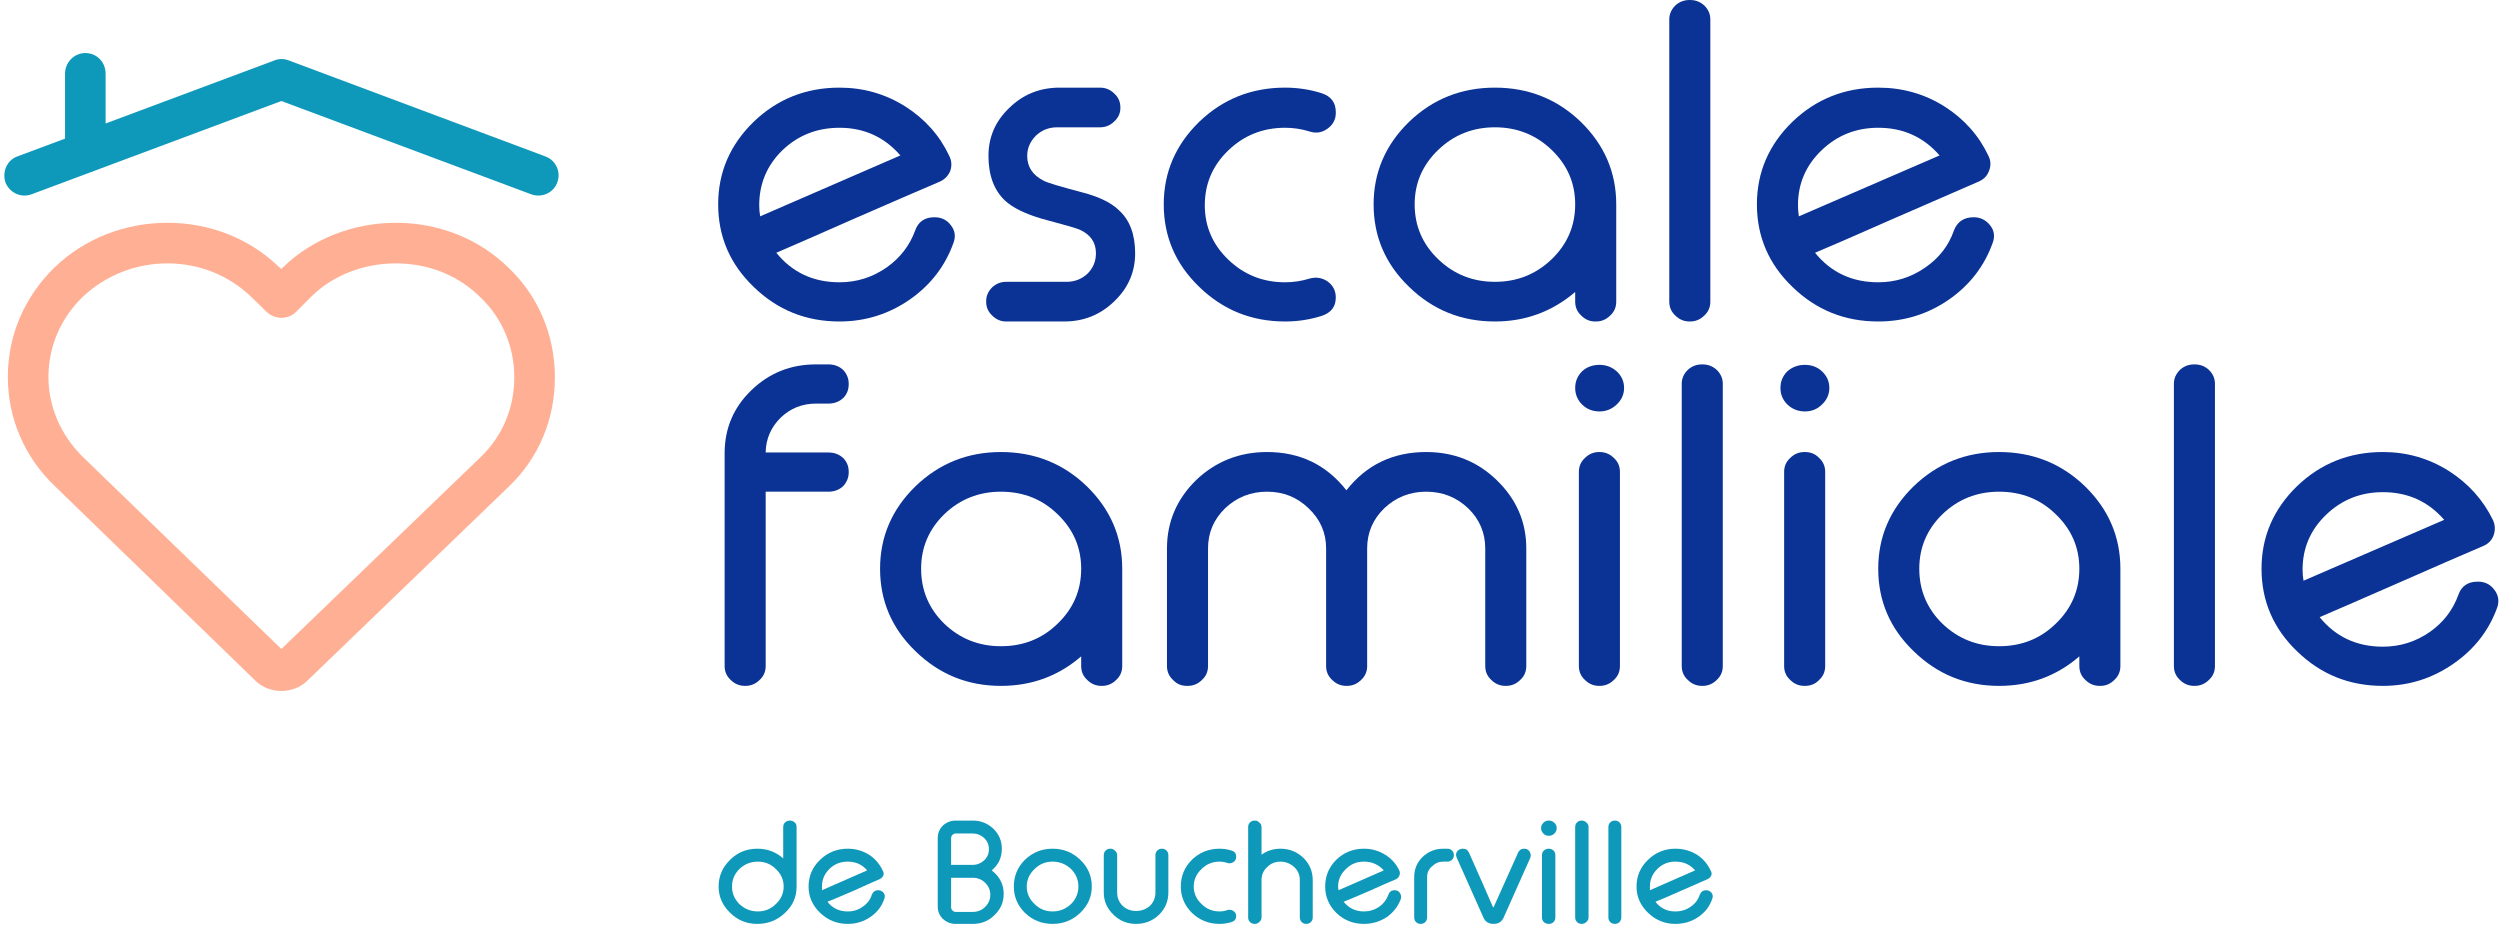
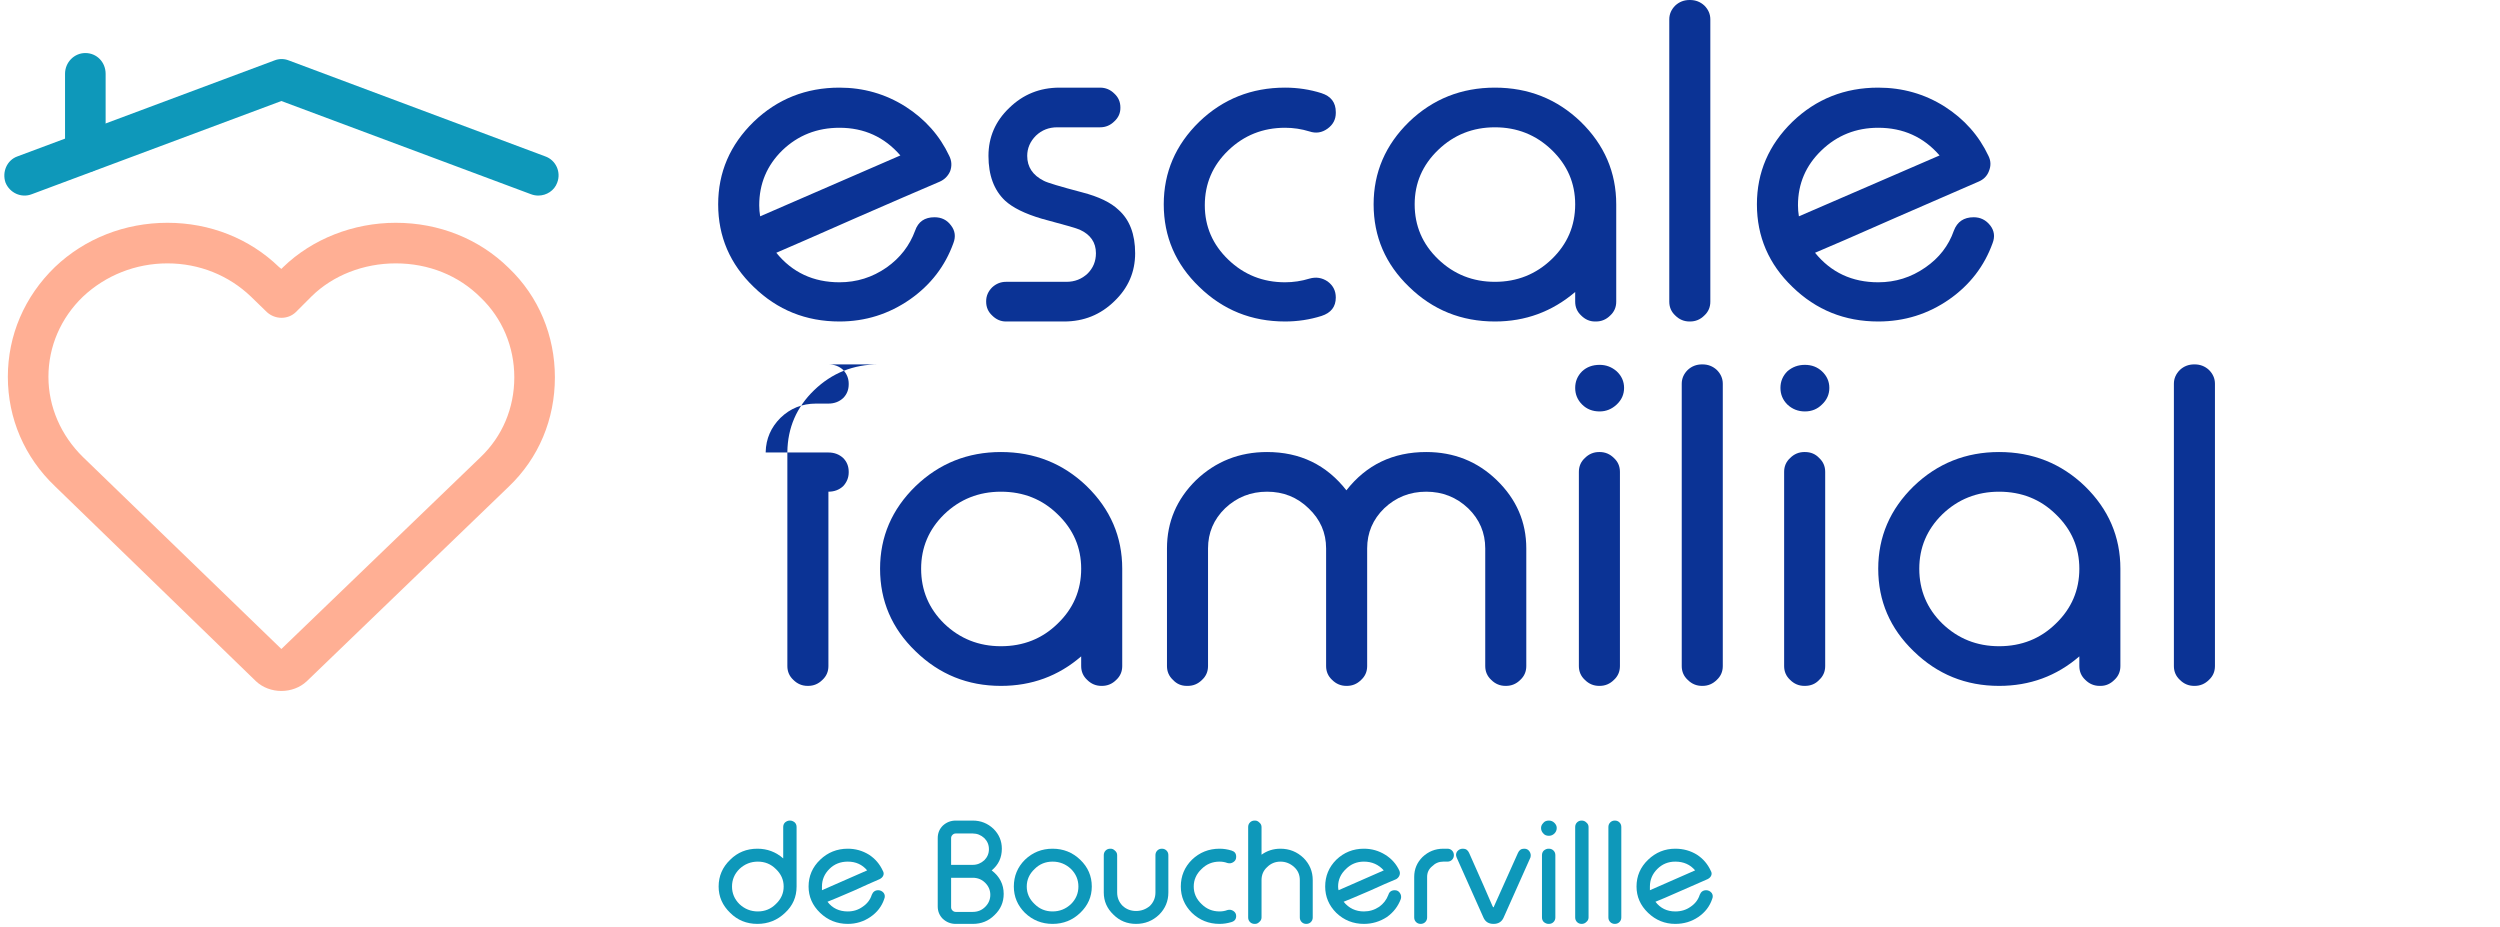
<svg xmlns="http://www.w3.org/2000/svg" version="1.2" viewBox="0 0 542 201" width="542" height="201">
  <style>.a{fill:#0e98ba}.b{fill:#0b3395}.c{fill:#ffaf94}</style>
  <path fill-rule="evenodd" class="a" d="m171.3 177.9q0.5 0 1 0.4 0.4 0.4 0.4 1v12.9q0 3.4-2.5 5.7-2.5 2.4-6 2.4-3.5 0-5.9-2.4-2.5-2.4-2.5-5.7 0-3.4 2.5-5.8 2.4-2.4 5.9-2.4 3.2 0 5.6 2.1v-6.8q0-0.6 0.4-1 0.5-0.4 1-0.4zm-11 10.5q-1.6 1.6-1.6 3.8 0 2.2 1.6 3.8 1.7 1.6 4 1.6 2.3 0 3.9-1.6 1.7-1.6 1.7-3.8 0-2.2-1.7-3.8-1.6-1.6-3.9-1.6-2.3 0-4 1.6z" />
  <path fill-rule="evenodd" class="a" d="m191.4 188.8q0.3 0.5 0.1 1-0.2 0.5-0.8 0.8-2.1 0.9-5.6 2.5-4.4 1.9-5.7 2.4 1.6 2.1 4.4 2.1 1.8 0 3.2-1 1.5-1 2-2.6 0.4-1 1.4-1 0.7 0 1.2 0.6 0.4 0.6 0.1 1.3-0.8 2.4-3 3.9-2.2 1.5-4.9 1.5-3.5 0-6-2.4-2.5-2.4-2.5-5.7 0-3.4 2.5-5.8 2.5-2.4 6-2.4 2.5 0 4.6 1.3 2 1.3 3 3.5zm-7.6-2q-2.4 0-4 1.6-1.6 1.6-1.6 3.8 0 0.4 0 0.8l9.8-4.3q-1.6-1.9-4.2-1.9z" />
  <path fill-rule="evenodd" class="a" d="m203.3 181.7q0-1.6 1.1-2.7 1.2-1.1 2.8-1.1h3.7q2.6 0 4.5 1.8 1.8 1.8 1.8 4.3 0 2.9-2.2 4.7 2.6 2 2.6 5.1 0 2.7-2 4.6-1.9 1.9-4.7 1.9h-3.7q-1.6 0-2.8-1.1-1.1-1.1-1.1-2.7zm2.9 5.8h4.7q1.4 0 2.5-1 1-1 1-2.4 0-1.4-1-2.4-1.1-1-2.5-1h-3.7q-0.4 0-0.7 0.3-0.3 0.3-0.3 0.7zm4.7 10.2q1.6 0 2.7-1.1 1.1-1.1 1.1-2.6 0-1.5-1.1-2.6-1.1-1.1-2.7-1.1h-4.7v6.4q0 0.4 0.3 0.7 0.3 0.3 0.7 0.3z" />
  <path fill-rule="evenodd" class="a" d="m228.2 184q3.5 0 6 2.4 2.5 2.4 2.5 5.8 0 3.3-2.5 5.7-2.5 2.4-6 2.4-3.5 0-6-2.4-2.4-2.4-2.4-5.7 0-3.4 2.4-5.8 2.5-2.4 6-2.4zm0 2.8q-2.3 0-3.9 1.6-1.7 1.6-1.7 3.8 0 2.2 1.7 3.8 1.6 1.6 3.9 1.6 2.3 0 4-1.6 1.6-1.6 1.6-3.8 0-2.2-1.6-3.8-1.7-1.6-4-1.6z" />
  <path class="a" d="m242.2 193.5q0 1.7 1.2 2.9 1.2 1.1 2.9 1.1 1.7 0 3-1.1 1.2-1.2 1.2-2.9v-8.1q0-0.6 0.4-1 0.4-0.4 1-0.4 0.6 0 1 0.4 0.4 0.4 0.4 1v8.1q0 2.8-2 4.8-2.1 2-5 2-2.9 0-4.9-2-2.1-2-2.1-4.8v-8.1q0-0.6 0.4-1 0.4-0.4 1-0.4h0.1q0.5 0 0.9 0.4 0.5 0.4 0.5 1z" />
  <path class="a" d="m267 184.4q1 0.3 1 1.3v0.1q0 0.7-0.6 1.1-0.6 0.4-1.3 0.2-0.8-0.3-1.7-0.3-2.3 0-3.9 1.6-1.7 1.6-1.7 3.8 0 2.2 1.7 3.8 1.6 1.6 3.9 1.6 0.9 0 1.7-0.3 0.7-0.2 1.3 0.2 0.6 0.4 0.6 1.1 0 1-1 1.3-1.3 0.4-2.6 0.4-3.5 0-6-2.4-2.4-2.4-2.4-5.7 0-3.4 2.4-5.8 2.5-2.4 6-2.4 1.3 0 2.6 0.4z" />
  <path class="a" d="m272.1 177.9q0.5 0 0.9 0.4 0.5 0.4 0.5 1v6q1.8-1.3 4.1-1.3 2.9 0 5 2 2 2 2 4.8v8.1q0 0.6-0.4 1-0.4 0.4-1 0.4-0.6 0-1-0.4-0.4-0.4-0.4-1v-8.1q0-1.7-1.2-2.8-1.3-1.2-3-1.2-1.7 0-2.9 1.2-1.2 1.1-1.2 2.8v8.1q0 0.6-0.5 1-0.4 0.4-0.9 0.4h-0.1q-0.6 0-1-0.4-0.4-0.4-0.4-1v-19.6q0-0.6 0.4-1 0.4-0.4 1-0.4z" />
  <path fill-rule="evenodd" class="a" d="m303.4 188.8q0.2 0.5 0 1-0.2 0.5-0.7 0.8-2.2 0.9-5.7 2.5-4.4 1.9-5.7 2.4 1.7 2.1 4.4 2.1 1.8 0 3.3-1 1.4-1 2-2.6 0.3-1 1.4-1 0.7 0 1.1 0.6 0.4 0.6 0.2 1.3-0.9 2.4-3 3.9-2.3 1.5-5 1.5-3.5 0-6-2.4-2.4-2.4-2.4-5.7 0-3.4 2.4-5.8 2.5-2.4 6-2.4 2.5 0 4.6 1.3 2.1 1.3 3.1 3.5zm-7.7-2q-2.3 0-3.9 1.6-1.7 1.6-1.7 3.8 0 0.4 0.1 0.8l9.8-4.3q-1.7-1.9-4.3-1.9z" />
  <path class="a" d="m313.8 184q0.6 0 1 0.4 0.4 0.4 0.4 1 0 0.6-0.4 1-0.4 0.4-1 0.4h-0.9q-1.4 0-2.4 1-1.1 0.9-1.1 2.3v8.8q0 0.6-0.4 1-0.4 0.4-1 0.4-0.6 0-1-0.4-0.4-0.4-0.4-1v-8.8q0-2.5 1.8-4.3 1.9-1.8 4.5-1.8z" />
  <path class="a" d="m323.6 196.5q0 0 0.1 0.1 0.1 0.2 0.2 0v-0.1l5.2-11.6q0.4-0.9 1.3-0.9h0.1q0.7 0 1.1 0.6 0.4 0.6 0.2 1.3l-5.8 13q-0.6 1.4-2.2 1.4-1.6 0-2.2-1.4l-5.8-13q-0.3-0.7 0.1-1.3 0.5-0.6 1.2-0.6h0.1q0.9 0 1.3 0.9 3.7 8.3 5.1 11.6z" />
  <path class="a" d="m335.8 181.2q-0.8 0-1.2-0.5-0.5-0.5-0.5-1.2 0-0.6 0.5-1.1 0.4-0.5 1.2-0.5 0.7 0 1.2 0.5 0.5 0.5 0.5 1.1 0 0.7-0.5 1.2-0.5 0.5-1.2 0.5zm0 2.8q0.6 0 1 0.4 0.4 0.4 0.4 1v13.5q0 0.6-0.4 1-0.4 0.4-1 0.4h-0.1q-0.5 0-1-0.4-0.4-0.4-0.4-1v-13.5q0-0.6 0.4-1 0.5-0.4 1-0.4z" />
  <path class="a" d="m342.9 177.9q0.6 0 1 0.4 0.5 0.4 0.5 1v19.6q0 0.6-0.5 1-0.4 0.4-1 0.4-0.6 0-1-0.4-0.4-0.4-0.4-1v-19.6q0-0.6 0.4-1 0.4-0.4 1-0.4z" />
  <path class="a" d="m350.1 177.9q0.6 0 1 0.4 0.4 0.4 0.4 1v19.6q0 0.6-0.4 1-0.4 0.4-1 0.4-0.6 0-1-0.4-0.4-0.4-0.4-1v-19.6q0-0.6 0.4-1 0.4-0.4 1-0.4z" />
  <path fill-rule="evenodd" class="a" d="m370.9 188.8q0.3 0.5 0.1 1-0.2 0.5-0.8 0.8-2.1 0.9-5.7 2.5-4.3 1.9-5.6 2.4 1.6 2.1 4.3 2.1 1.9 0 3.3-1 1.5-1 2-2.6 0.4-1 1.4-1 0.7 0 1.2 0.6 0.4 0.6 0.1 1.3-0.8 2.4-3 3.9-2.2 1.5-5 1.5-3.4 0-5.9-2.4-2.5-2.4-2.5-5.7 0-3.4 2.5-5.8 2.5-2.4 5.9-2.4 2.6 0 4.7 1.3 2 1.3 3 3.5zm-7.7-2q-2.3 0-3.9 1.6-1.6 1.6-1.6 3.8 0 0.4 0 0.8l9.8-4.3q-1.6-1.9-4.3-1.9z" />
  <path fill-rule="evenodd" class="b" d="m205.8 33.8q0.8 1.6 0.2 3.3-0.7 1.6-2.3 2.3-6.8 2.9-17.8 7.7-13.6 6-17.6 7.7 5.2 6.4 13.7 6.4 5.6 0 10.2-3.2 4.4-3.1 6.2-8 1-2.9 4.2-2.9 2.3 0 3.6 1.8 1.3 1.7 0.5 3.8-2.7 7.5-9.4 12.2-6.9 4.8-15.3 4.8-10.9 0-18.6-7.5-7.7-7.4-7.7-17.9 0-10.4 7.7-17.9 7.7-7.4 18.6-7.4 7.8 0 14.3 4.1 6.4 4.1 9.5 10.7zm-23.8-6.1q-7.3 0-12.4 4.9-5 4.9-5 11.9 0 1.2 0.2 2.4l30.4-13.2q-5.2-6-13.2-6z" />
  <path class="b" d="m229.2 27.6q-2.7 0-4.6 1.8-1.9 1.9-1.9 4.4 0 3.6 3.6 5.4 1.1 0.6 8.3 2.5 5.4 1.4 7.9 3.8 3.6 3.2 3.6 9.4 0 6.1-4.5 10.4-4.5 4.4-10.9 4.4h-12.6q-1.7 0-3-1.3-1.3-1.2-1.3-3v-0.1q0-1.7 1.3-3 1.3-1.2 3-1.2h13.1q2.7 0 4.6-1.8 1.8-1.8 1.8-4.4 0-3.5-3.5-5.1-0.8-0.4-8.3-2.4-5.4-1.6-7.9-3.9-3.6-3.4-3.6-9.7 0-6.1 4.5-10.4 4.5-4.4 10.9-4.4h8.8q1.8 0 3.1 1.3 1.3 1.2 1.3 3v0.1q0 1.7-1.3 2.9-1.3 1.3-3.1 1.3z" />
  <path class="b" d="m286.5 20.2q3.1 1 3.1 4.1v0.2q0 2.1-1.8 3.4-1.8 1.3-3.9 0.6-2.6-0.8-5.3-0.8-7.2 0-12.3 4.9-5.1 4.9-5.1 11.9 0 6.9 5.1 11.8 5.1 4.9 12.3 4.9 2.7 0 5.3-0.8 2.1-0.6 3.9 0.6 1.8 1.3 1.8 3.5 0 3-3.1 4-3.8 1.2-7.9 1.2-10.9 0-18.6-7.5-7.7-7.4-7.7-17.9 0-10.4 7.7-17.9 7.7-7.4 18.6-7.4 4.1 0 7.9 1.2z" />
  <path fill-rule="evenodd" class="b" d="m342.7 26.4q7.7 7.5 7.7 17.9v21.1q0 1.8-1.3 3-1.3 1.3-3.1 1.3h-0.2q-1.7 0-3-1.3-1.3-1.2-1.3-3v-2.1q-7.5 6.4-17.4 6.4-10.9 0-18.6-7.5-7.7-7.4-7.7-17.9 0-10.4 7.7-17.9 7.7-7.4 18.6-7.4 10.9 0 18.6 7.4zm-30.9 6.1q-5.1 4.9-5.1 11.8 0 7 5.1 11.9 5.1 4.9 12.3 4.9 7.2 0 12.3-4.9 5.1-4.9 5.1-11.9 0-6.9-5.1-11.8-5.1-4.9-12.3-4.9-7.2 0-12.3 4.9z" />
  <path class="b" d="m366.4 0q1.8 0 3.1 1.2 1.3 1.3 1.3 3v61.2q0 1.8-1.3 3-1.3 1.3-3.1 1.3h-0.1q-1.8 0-3.1-1.3-1.3-1.2-1.3-3v-61.2q0-1.7 1.3-3 1.3-1.2 3.1-1.2z" />
  <path fill-rule="evenodd" class="b" d="m431.1 33.8q0.8 1.6 0.1 3.3-0.6 1.6-2.3 2.3-6.7 2.9-17.7 7.7-13.6 6-17.7 7.7 5.2 6.4 13.7 6.4 5.6 0 10.2-3.2 4.5-3.1 6.2-8 1.1-2.9 4.3-2.9 2.2 0 3.6 1.8 1.3 1.7 0.5 3.8-2.7 7.5-9.4 12.2-6.9 4.8-15.4 4.8-10.9 0-18.6-7.5-7.7-7.4-7.7-17.9 0-10.4 7.7-17.9 7.7-7.4 18.6-7.4 7.9 0 14.4 4.1 6.4 4.1 9.5 10.7zm-23.9-6.1q-7.2 0-12.3 4.9-5.1 4.9-5.1 11.9 0 1.2 0.2 2.4l30.5-13.2q-5.2-6-13.3-6z" />
-   <path class="b" d="m179.6 79q1.9 0 3.2 1.2 1.2 1.3 1.2 3v0.1q0 1.8-1.2 3-1.3 1.2-3.2 1.2h-2.7q-4.5 0-7.7 3.1-3.1 3.1-3.2 7.4v0.1h13.6q1.9 0 3.2 1.2 1.2 1.2 1.2 3v0.1q0 1.7-1.2 3-1.3 1.2-3.2 1.2h-13.6v37.8q0 1.8-1.3 3-1.3 1.3-3.1 1.3h-0.1q-1.8 0-3.1-1.3-1.3-1.2-1.3-3v-46.4q0.1-7.9 5.8-13.4 5.8-5.6 14-5.6z" />
+   <path class="b" d="m179.6 79q1.9 0 3.2 1.2 1.2 1.3 1.2 3v0.1q0 1.8-1.2 3-1.3 1.2-3.2 1.2h-2.7q-4.5 0-7.7 3.1-3.1 3.1-3.2 7.4v0.1h13.6q1.9 0 3.2 1.2 1.2 1.2 1.2 3v0.1q0 1.7-1.2 3-1.3 1.2-3.2 1.2v37.8q0 1.8-1.3 3-1.3 1.3-3.1 1.3h-0.1q-1.8 0-3.1-1.3-1.3-1.2-1.3-3v-46.4q0.1-7.9 5.8-13.4 5.8-5.6 14-5.6z" />
  <path fill-rule="evenodd" class="b" d="m235.6 105.4q7.7 7.5 7.7 17.9v21.1q0 1.8-1.3 3-1.3 1.3-3.1 1.3h-0.1q-1.8 0-3.1-1.3-1.3-1.2-1.3-3v-2.1q-7.4 6.4-17.4 6.4-10.8 0-18.5-7.5-7.7-7.4-7.7-17.9 0-10.4 7.7-17.9 7.7-7.4 18.5-7.4 10.9 0 18.6 7.4zm-30.9 6.1q-5 4.9-5 11.8 0 7 5 11.9 5.1 4.9 12.3 4.9 7.3 0 12.3-4.9 5.1-4.9 5.1-11.9 0-6.9-5.1-11.8-5-4.9-12.3-4.9-7.2 0-12.3 4.9z" />
  <path class="b" d="m261.9 144.4q0 1.8-1.3 3-1.3 1.3-3.1 1.3h-0.2q-1.8 0-3-1.3-1.3-1.2-1.3-3v-25.5q0-8.6 6.3-14.8 6.4-6.1 15.4-6.1 10.7 0 17.2 8.3 6.5-8.3 17.3-8.3 9 0 15.3 6.1 6.4 6.2 6.4 14.8v25.5q0 1.8-1.3 3-1.3 1.3-3.1 1.3h-0.1q-1.8 0-3.1-1.3-1.3-1.2-1.3-3v-25.5q0-5.1-3.7-8.7-3.8-3.6-9.1-3.6-5.3 0-9.1 3.6-3.7 3.6-3.7 8.7v25.5q0 1.8-1.3 3-1.3 1.3-3.1 1.3h-0.1q-1.8 0-3.1-1.3-1.3-1.2-1.3-3v-25.5q0-5.1-3.8-8.7-3.7-3.6-9-3.6-5.3 0-9.1 3.6-3.7 3.6-3.7 8.7z" />
  <path class="b" d="m346.8 89.2q-2.3 0-3.8-1.5-1.5-1.5-1.5-3.6 0-2.1 1.5-3.6 1.5-1.4 3.8-1.4 2.1 0 3.7 1.4 1.6 1.5 1.6 3.6 0 2.1-1.6 3.6-1.6 1.5-3.7 1.5zm0 8.8q1.8 0 3.1 1.3 1.3 1.2 1.3 3v42.1q0 1.8-1.3 3-1.3 1.3-3.1 1.3h-0.1q-1.8 0-3.1-1.3-1.3-1.2-1.3-3v-42.1q0-1.8 1.3-3 1.3-1.3 3.1-1.3z" />
  <path class="b" d="m369.1 79q1.8 0 3.1 1.2 1.3 1.3 1.3 3v61.2q0 1.8-1.3 3-1.3 1.3-3.1 1.3h-0.1q-1.8 0-3.1-1.3-1.3-1.2-1.3-3v-61.2q0-1.7 1.3-3 1.3-1.2 3.1-1.2z" />
  <path class="b" d="m391.3 89.2q-2.2 0-3.8-1.5-1.5-1.5-1.5-3.6 0-2.1 1.5-3.6 1.6-1.4 3.8-1.4 2.2 0 3.7 1.4 1.6 1.5 1.6 3.6 0 2.1-1.6 3.6-1.5 1.5-3.7 1.5zm0 8.8q1.9 0 3.1 1.3 1.3 1.2 1.3 3v42.1q0 1.8-1.3 3-1.2 1.3-3.1 1.3h-0.1q-1.8 0-3.1-1.3-1.3-1.2-1.3-3v-42.1q0-1.8 1.3-3 1.3-1.3 3.1-1.3z" />
  <path fill-rule="evenodd" class="b" d="m452 105.4q7.7 7.5 7.7 17.9v21.1q0 1.8-1.3 3-1.3 1.3-3 1.3h-0.2q-1.8 0-3.1-1.3-1.3-1.2-1.3-3v-2.1q-7.4 6.4-17.4 6.4-10.8 0-18.5-7.5-7.7-7.4-7.7-17.9 0-10.4 7.7-17.9 7.7-7.4 18.5-7.4 10.9 0 18.6 7.4zm-30.9 6.1q-5 4.9-5 11.8 0 7 5 11.9 5.1 4.9 12.3 4.9 7.3 0 12.3-4.9 5.1-4.9 5.1-11.9 0-6.9-5.1-11.8-5-4.9-12.3-4.9-7.2 0-12.3 4.9z" />
  <path class="b" d="m475.8 79q1.8 0 3.1 1.2 1.3 1.3 1.3 3v61.2q0 1.8-1.3 3-1.3 1.3-3.1 1.3h-0.1q-1.8 0-3.1-1.3-1.3-1.2-1.3-3v-61.2q0-1.7 1.3-3 1.3-1.2 3.1-1.2z" />
-   <path fill-rule="evenodd" class="b" d="m540.5 112.8q0.7 1.6 0.1 3.3-0.6 1.6-2.3 2.3-6.8 2.9-17.7 7.7-13.7 6-17.7 7.7 5.2 6.4 13.7 6.4 5.6 0 10.2-3.2 4.4-3.1 6.2-8.1 1-2.8 4.2-2.8 2.3 0 3.6 1.8 1.3 1.7 0.6 3.8-2.7 7.5-9.5 12.2-6.9 4.8-15.3 4.8-10.9 0-18.6-7.5-7.7-7.4-7.7-17.9 0-10.4 7.7-17.9 7.7-7.4 18.6-7.4 7.8 0 14.3 4.1 6.4 4.1 9.6 10.7zm-23.9-6.1q-7.2 0-12.3 4.9-5.1 4.9-5.1 11.9 0 1.2 0.2 2.4l30.5-13.2q-5.2-6-13.3-6z" />
  <path fill-rule="evenodd" class="c" d="m61 149.8c-2 0-4-0.7-5.5-2.1l-43.6-42.3c-6.6-6.3-10.2-14.7-10.2-23.7 0-9 3.6-17.4 10.2-23.8 6.5-6.2 15.2-9.6 24.4-9.6 9.2 0 17.8 3.4 24.2 9.6l0.5 0.4 0.4-0.4c6.3-6.1 15.2-9.6 24.4-9.6 9.4 0 18.1 3.5 24.5 9.8 6.5 6.2 10 14.7 10 23.7 0 9.1-3.5 17.5-10 23.7l-43.8 42.2c-1.5 1.4-3.5 2.1-5.5 2.1zm-24.7-92.7c-6.9 0-13.4 2.6-18.3 7.2-4.8 4.6-7.5 10.8-7.5 17.4 0 6.5 2.7 12.7 7.5 17.4l43 41.6 43.2-41.6c4.7-4.5 7.3-10.6 7.3-17.3 0-6.6-2.6-12.8-7.3-17.3-4.8-4.8-11.3-7.4-18.4-7.4-7 0-13.6 2.6-18.2 7.1l-3.5 3.5c-1.7 1.6-4.4 1.6-6.2 0l-3.5-3.4c-4.8-4.6-11.2-7.2-18.1-7.2z" />
  <path class="a" d="m18.5 37.4c-2.4 0-4.4-2-4.4-4.4v-17c0-2.5 2-4.5 4.4-4.5 2.5 0 4.4 2 4.4 4.5v17c0 2.4-1.9 4.4-4.4 4.4z" />
  <path class="a" d="m116.7 42.4q-0.8 0-1.6-0.3l-54.1-20.2-54.1 20.2c-2.3 0.9-4.8-0.3-5.7-2.5-0.8-2.3 0.3-4.9 2.6-5.7l55.7-20.8c1-0.4 2.1-0.4 3.1 0l55.6 20.8c2.3 0.8 3.5 3.4 2.6 5.7-0.6 1.7-2.3 2.8-4.1 2.8z" />
</svg>